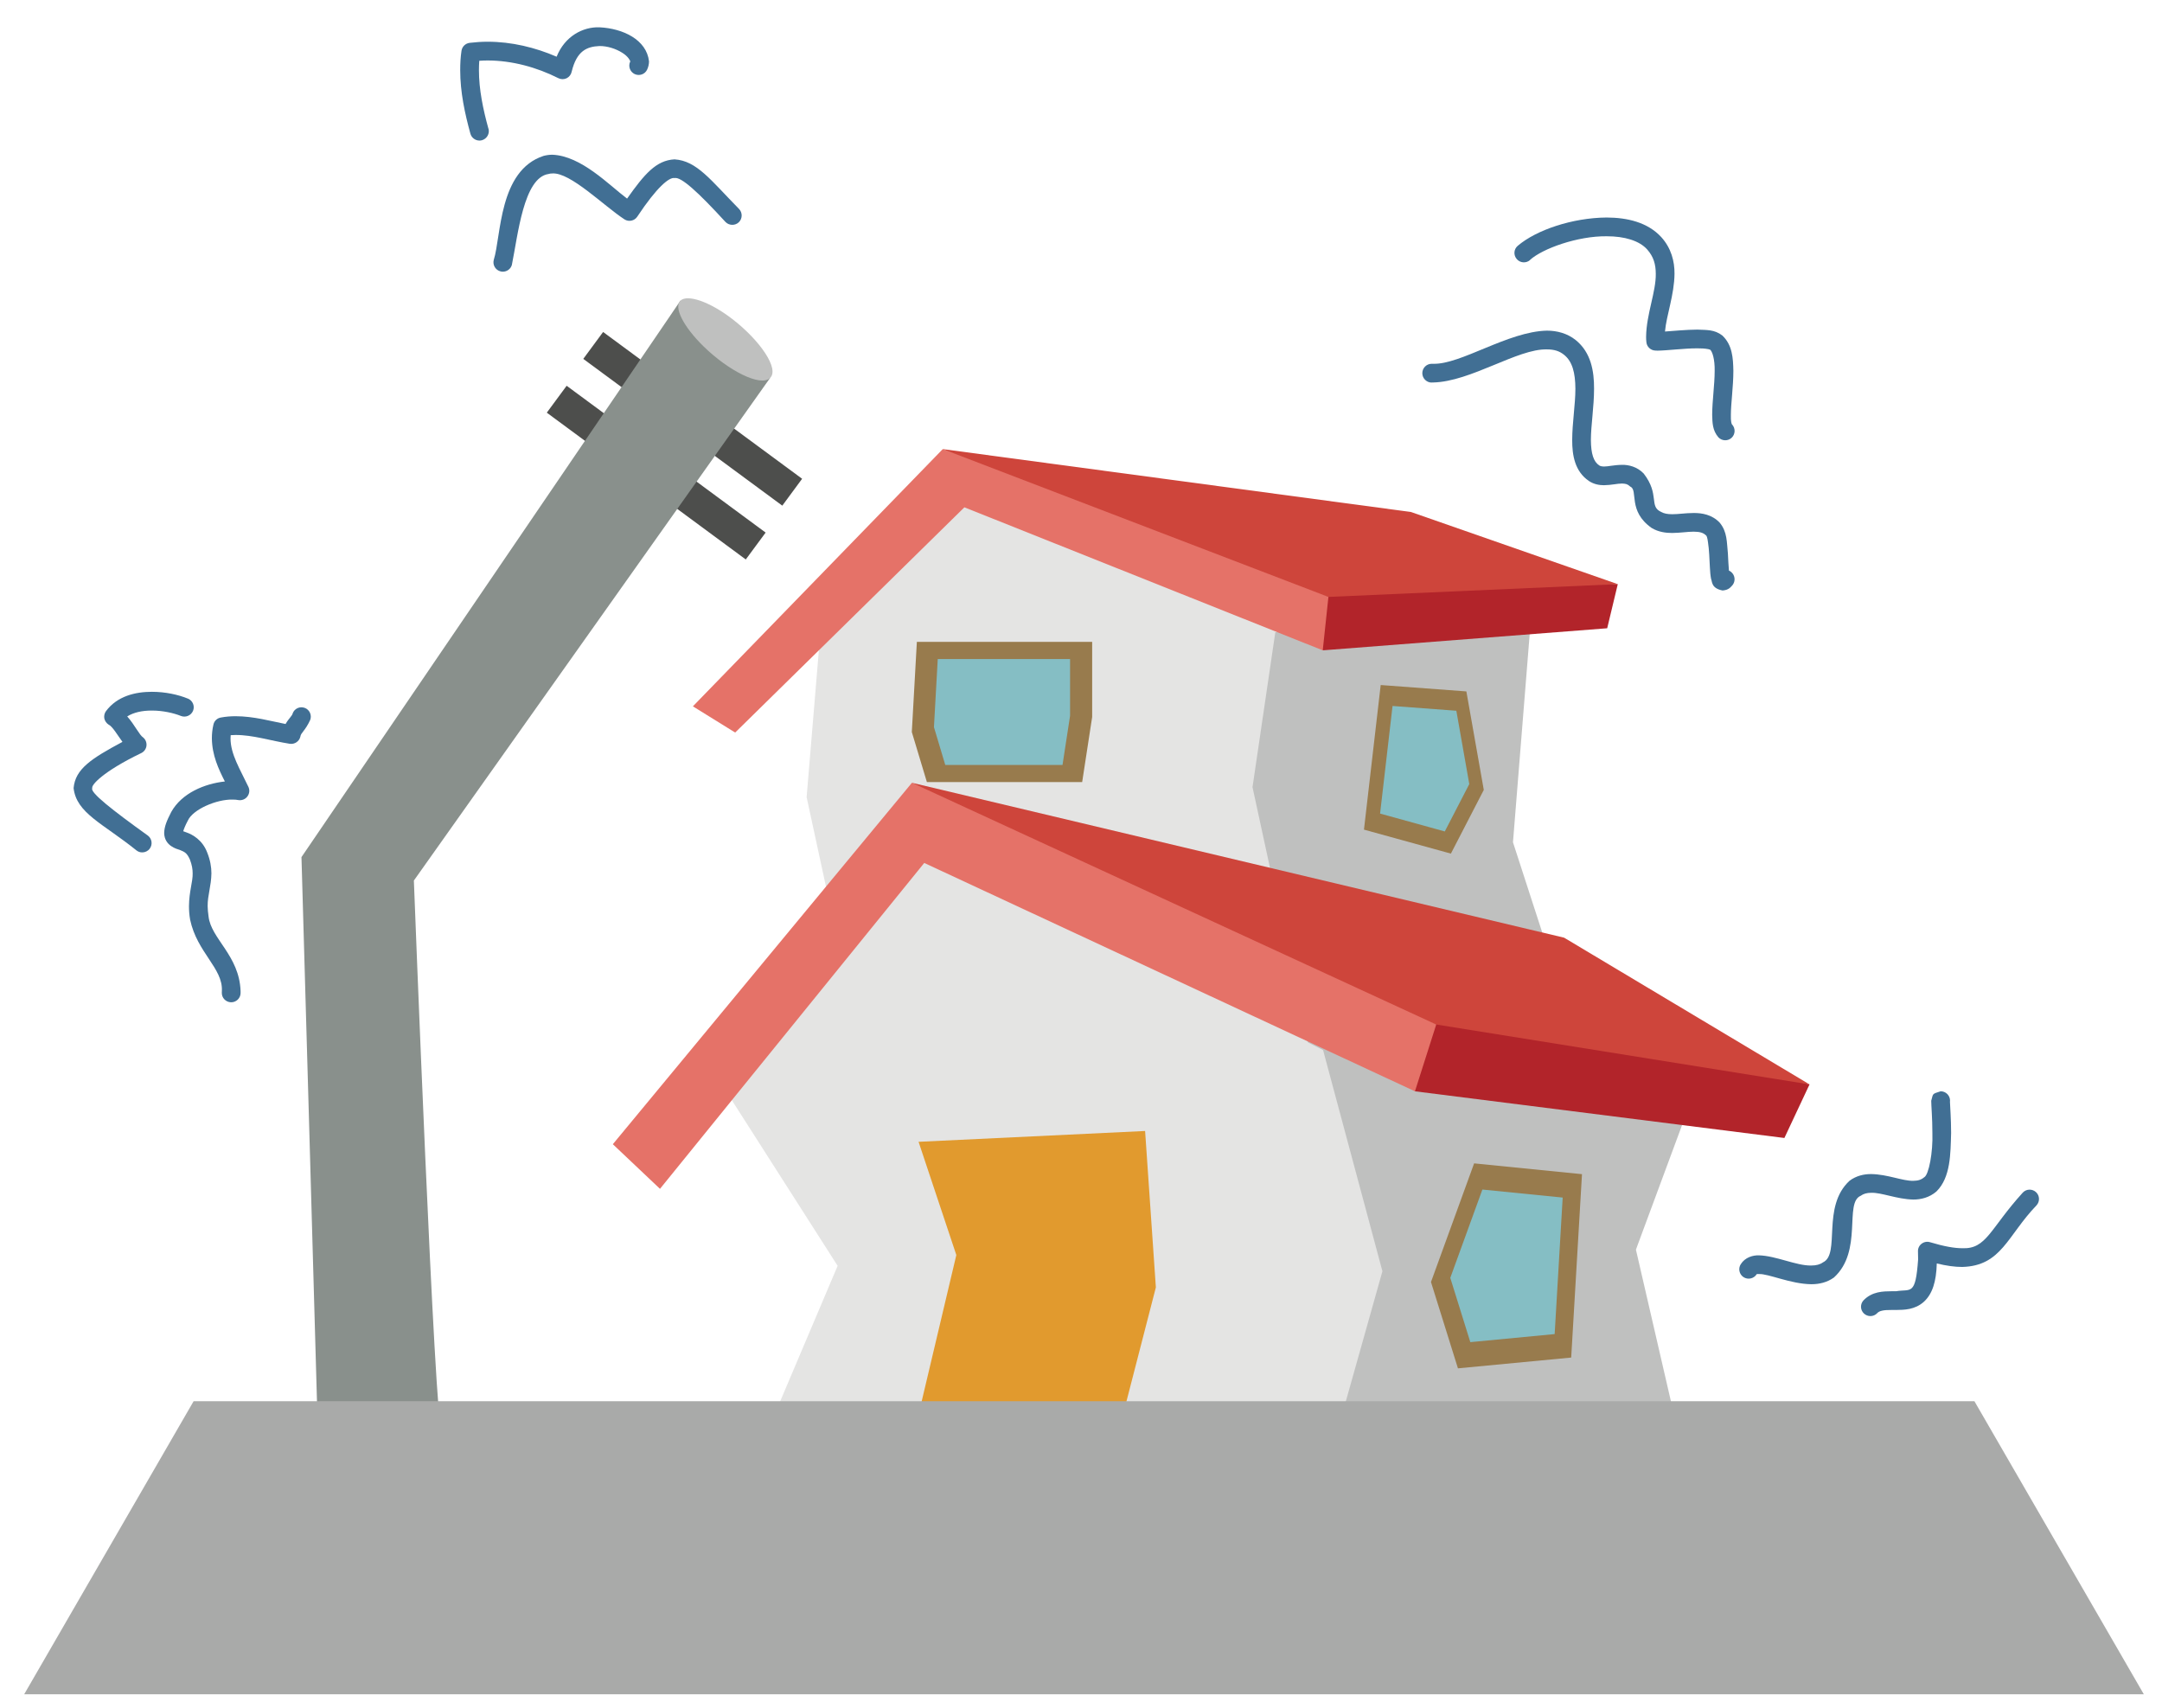
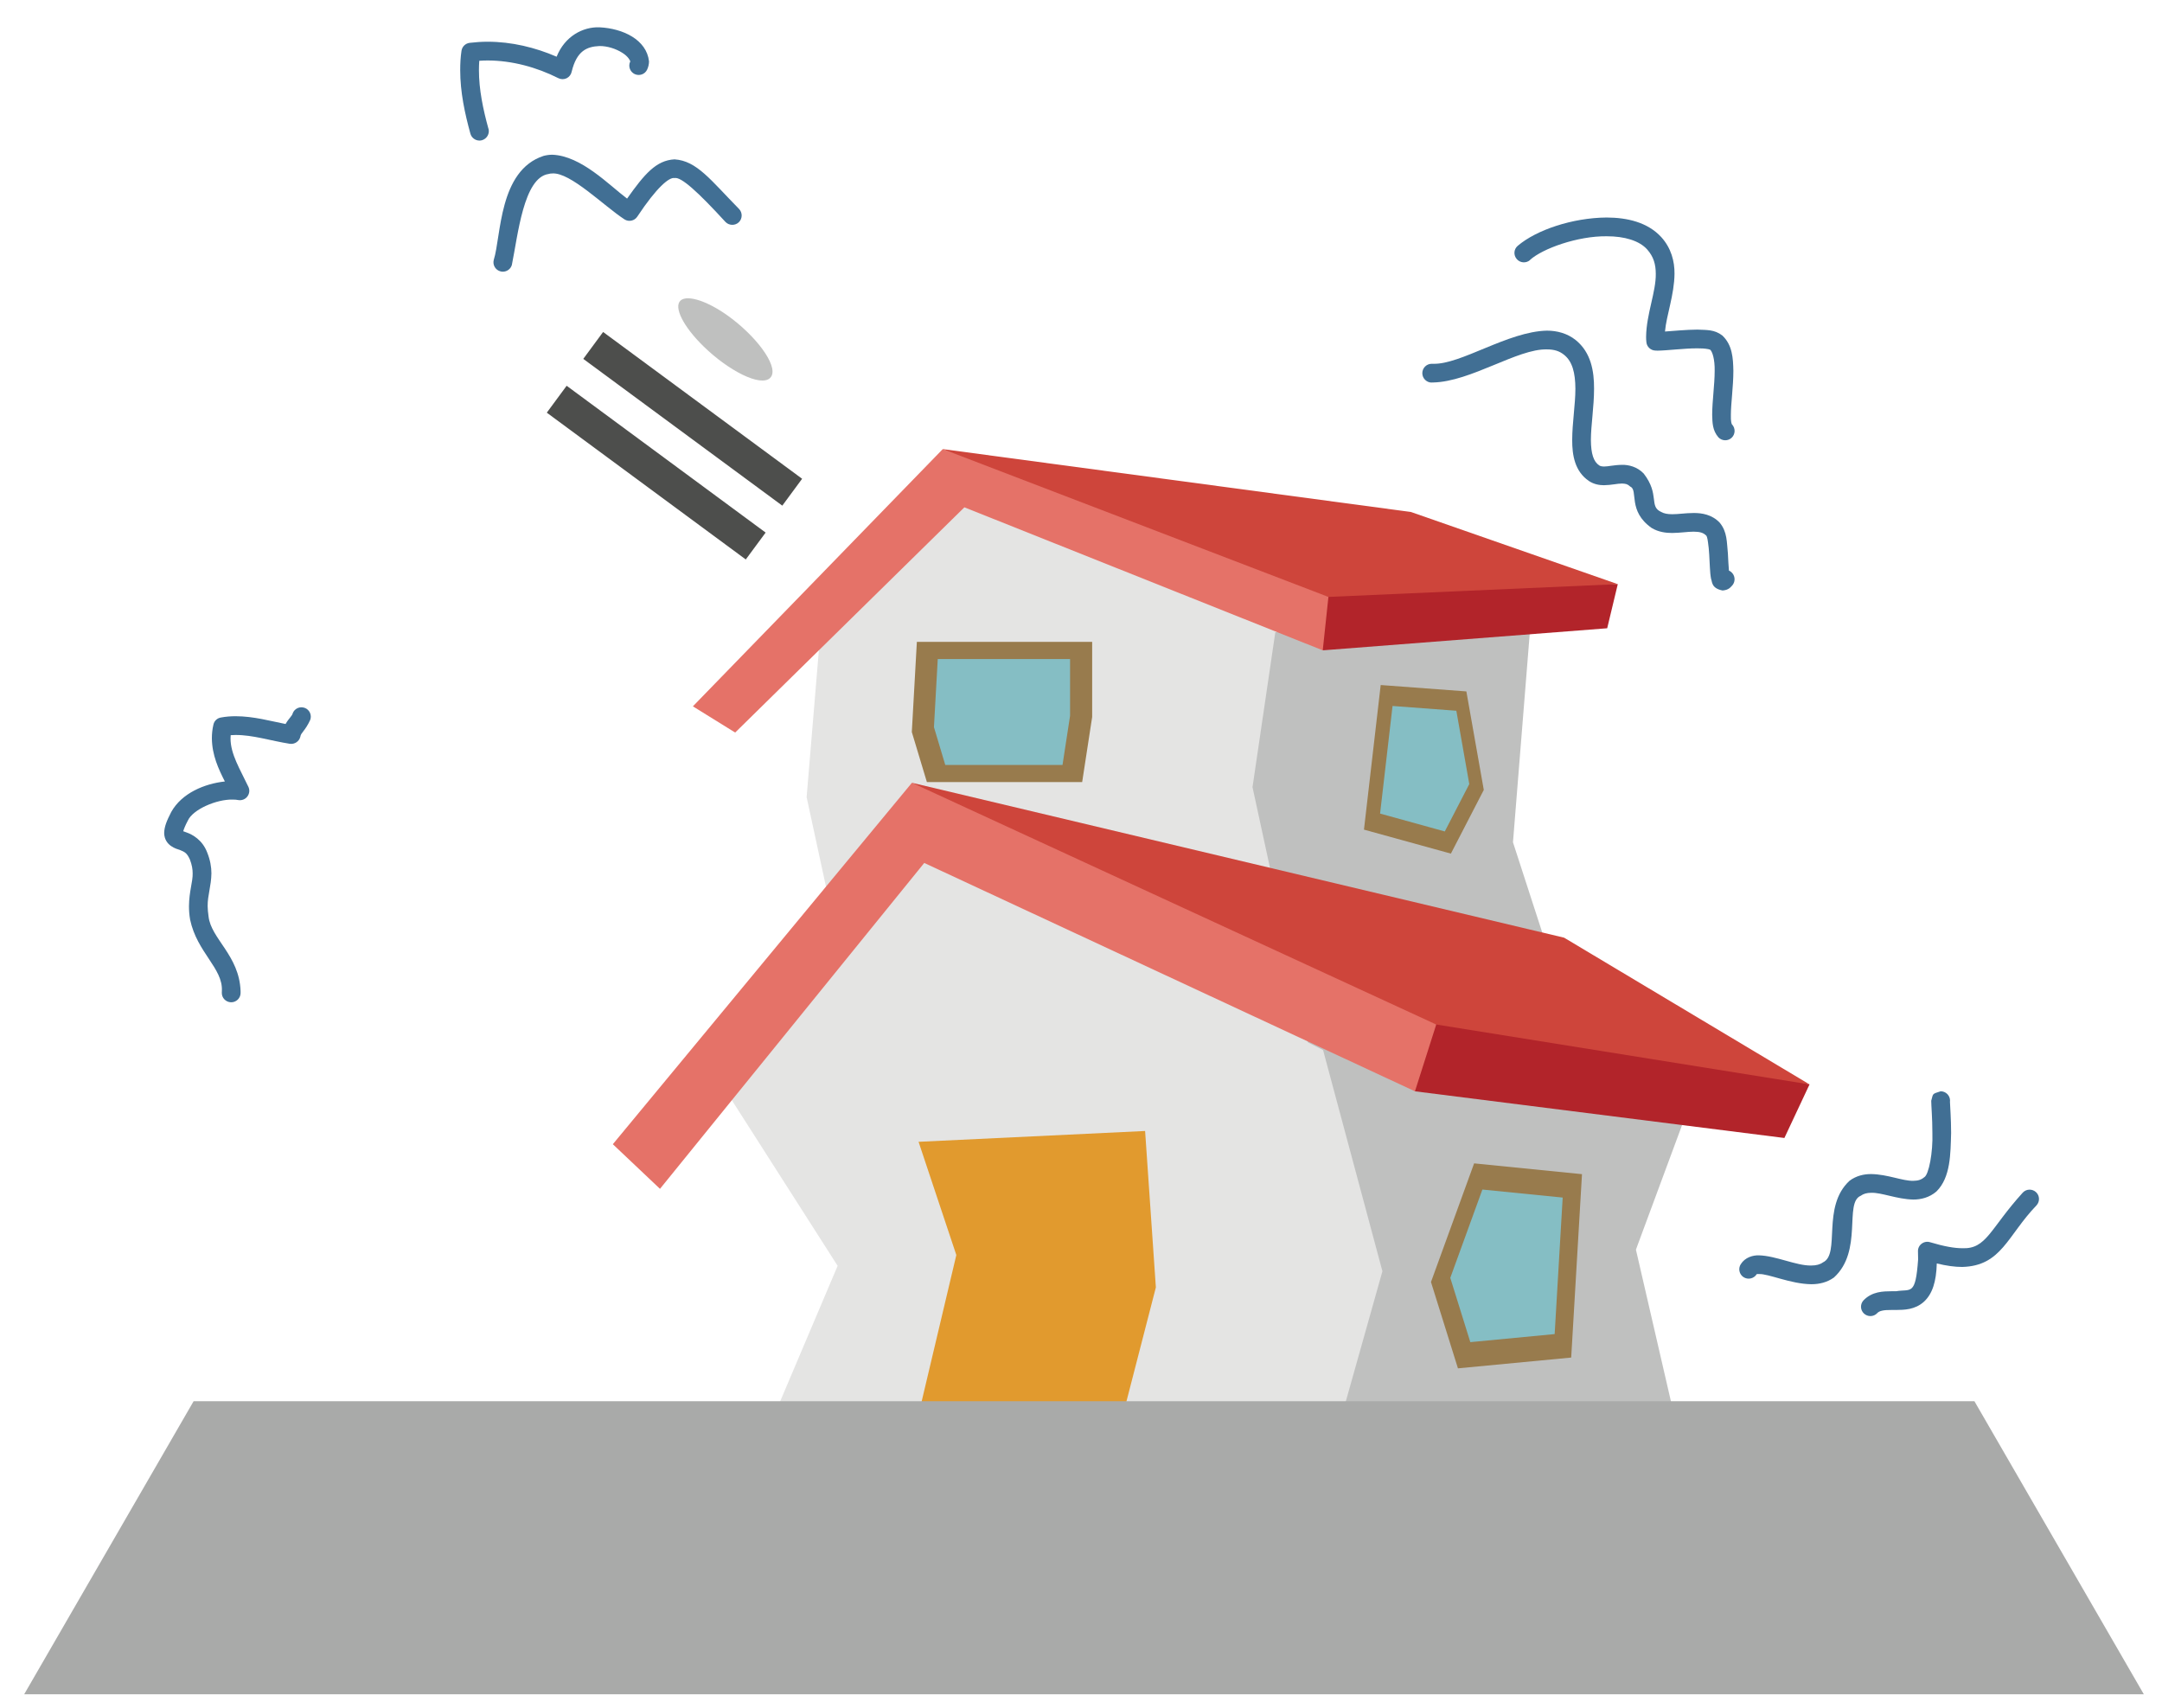
<svg xmlns="http://www.w3.org/2000/svg" version="1.1" x="0" y="0" width="500" height="395" viewBox="0, 0, 500, 395">
  <g id="Layer_1">
    <path d="M349.902,194.788 L354.078,142.785 L288.498,146.525 L273.444,193.621 L307.461,264.207 L377.71,280.52 L349.902,194.788" fill="#BFC0BF" />
    <path d="M186.545,184.353 L190.025,142.644 L219.353,113.886 L296.274,137.145 L289.665,182.04 L307.461,264.207 L208.236,284.633 L186.545,184.353" fill="#E4E4E3" />
    <path d="M305.907,150.399 L371.691,145.295 L374.139,135.093 L298.222,131.253" fill="#B2242A" />
    <path d="M307.222,138.046 L262.131,124.834 L218.031,103.86 L326.312,118.407 L374.139,135.093 L307.222,138.046" fill="#CE453B" />
    <path d="M160.241,163.351 L218.031,103.86 L307.222,138.046 L305.907,150.399 L223.03,117.325 L170.021,169.412 L160.241,163.351" fill="#E57268" />
    <path d="M339.123,159.899 L343.152,182.68 L335.544,197.411 L315.441,191.863 L319.309,158.422 L339.123,159.899" fill="#987B4D" />
    <path d="M336.803,164.371 L339.798,181.33 L334.131,192.285 L319.168,188.15 L322.051,163.267 L336.803,164.371" fill="#85BEC4" />
    <path d="M212.04,148.438 L210.873,169.292 L214.36,180.873 L250.269,180.873 L252.582,165.819 L252.582,148.438 L212.04,148.438" fill="#987B4D" />
    <path d="M216.871,152.417 L215.992,168.161 L218.607,176.9 L245.727,176.9 L247.471,165.538 L247.471,152.417 L216.871,152.417" fill="#85BEC4" />
    <path d="M180.92,116.938 L134.893,82.998 L139.478,76.775 L185.504,110.722 L180.92,116.938" fill="#4D4E4C" />
    <path d="M172.475,129.383 L126.456,95.436 L131.047,89.214 L177.066,123.167 L172.475,129.383" fill="#4D4E4C" />
-     <path d="M95.715,203.64 C95.715,203.64 100.574,331.187 102.177,331.229 C109.792,331.447 95.757,336.96 87.84,336.96 C79.923,336.96 73.51,334.4 73.51,331.229 C73.51,330.421 69.721,198.219 69.721,198.219 L157.372,69.519 L178.086,87.421 L95.715,203.64" fill="#89908C" />
    <path d="M178.093,87.414 C175.885,89.523 168.467,85.74 162.709,80.108 C157.941,75.439 155.79,71.003 157.372,69.519 C158.954,68.036 164.052,69.688 169.381,73.794 C175.808,78.758 180.287,85.311 178.093,87.414" fill="#BFC0BF" />
    <path d="M378.336,288.999 L390.81,255.32 L305.984,242.847 L308.48,333.908 L389.565,337.656 L378.336,288.999" fill="#BFC0BF" />
    <path d="M193.717,292.74 L165.029,247.831 L209.938,194.197 L305.984,242.847 L319.709,293.992 L308.48,333.908 L176.258,333.908 L193.717,292.74" fill="#E4E4E3" />
    <path d="M327.233,252.381 L412.67,263.174 L418.484,250.785 L322.438,225.873" fill="#B2242A" />
    <path d="M332.155,236.933 L267.657,214.946 L210.901,181.028 L361.729,216.852 L418.484,250.785 L332.155,236.933" fill="#CE453B" />
    <path d="M141.728,264.615 L210.901,181.028 L332.155,236.933 L327.233,252.381 L213.749,199.569 L152.633,274.937 L141.728,264.615" fill="#E57268" />
    <path d="M209.938,337.656 L221.167,290.244 L212.434,264.06 L264.824,261.557 L267.313,297.726 L257.335,336.404" fill="#E19A2E" />
    <path d="M340.916,269.045 L330.938,296.488 L337.175,316.45 L363.367,313.954 L365.863,271.541 L340.916,269.045" fill="#987B4D" />
    <path d="M342.828,275.099 L335.403,295.524 L340.037,310.389 L359.542,308.525 L361.398,276.955 L342.828,275.099" fill="#85BEC4" />
    <path d="M495.8,391.831 L5.588,391.831 L44.773,324.058 L456.622,324.058 L495.8,391.831" fill="#A9AAA9" />
    <path d="M395.717,133.883 C395.563,133.096 395.492,132.217 395.443,131.253 C395.338,129.327 395.268,127.049 395.007,125.446 C394.881,124.377 394.67,123.871 394.6,123.871 C393.917,123.188 393.151,122.971 391.674,122.956 C390.332,122.956 388.616,123.238 386.725,123.259 C385.241,123.259 383.553,123.048 381.979,122.106 C376.375,118.168 378.913,113.352 377.042,112.543 C376.389,111.946 376.03,111.861 375.116,111.826 C374.096,111.812 372.683,112.192 370.953,112.213 C369.898,112.213 368.626,112.016 367.452,111.228 C364.196,109.007 363.584,105.259 363.599,101.765 C363.599,97.834 364.337,93.545 364.337,89.889 C364.316,86.232 363.648,83.575 361.693,82.035 C360.617,81.17 359.415,80.804 357.749,80.804 C350.978,80.614 340.156,88.265 331.438,88.454 C331.332,88.454 331.234,88.454 331.107,88.454 L331.107,88.476 C329.912,88.476 328.935,87.491 328.935,86.303 C328.935,85.101 329.912,84.13 331.107,84.13 C331.213,84.13 331.332,84.13 331.438,84.13 C337.815,84.341 348.734,76.656 357.749,76.466 C360.076,76.466 362.459,77.078 364.421,78.653 C367.958,81.521 368.675,85.846 368.654,89.889 C368.654,94.072 367.923,98.382 367.923,101.765 C367.944,104.929 368.535,106.785 369.863,107.643 C370.109,107.797 370.37,107.868 370.953,107.889 C371.86,107.903 373.33,107.516 375.116,107.502 C376.642,107.467 378.617,107.938 380.122,109.499 C383.926,114.399 381.247,117.128 384.221,118.415 C384.819,118.752 385.621,118.921 386.725,118.921 C388.103,118.935 389.804,118.64 391.674,118.64 C393.566,118.618 395.928,118.998 397.7,120.861 C399.486,122.999 399.332,125.39 399.605,127.963 C399.669,129.397 399.76,130.916 399.845,131.956 C400.021,132.041 400.203,132.146 400.358,132.273 C401.286,133.046 401.413,134.411 400.66,135.339 C400.252,135.726 399.901,136.436 398.382,136.562 C395.703,136.049 395.999,134.446 395.717,133.883" fill="#416F94" />
    <path d="M53.415,231.793 C52.206,231.751 51.264,230.76 51.299,229.564 C51.299,229.459 51.313,229.332 51.313,229.178 C51.594,223.925 45.568,220.29 43.965,212.675 C43.768,211.543 43.705,210.496 43.705,209.561 C43.74,206.094 44.612,203.879 44.556,201.967 C44.556,201.018 44.401,200.047 43.909,198.753 C43.191,197.171 42.643,197.01 41.582,196.56 C40.885,196.335 38.045,195.639 37.967,192.657 C38.002,191.139 38.565,189.817 39.605,187.778 C42.066,183.383 47.333,181.239 52.002,180.726 C50.546,177.864 49.027,174.629 49,170.72 C49,169.707 49.105,168.653 49.365,167.549 C49.555,166.698 50.251,166.065 51.109,165.932 C52.241,165.721 53.373,165.636 54.491,165.636 C58.709,165.65 62.535,166.754 66.043,167.436 C66.781,166.128 67.583,165.559 67.695,164.954 C68.131,163.836 69.369,163.288 70.501,163.717 C71.598,164.132 72.16,165.39 71.738,166.501 C70.6,168.997 69.545,169.482 69.467,170.361 C69.207,171.451 68.152,172.168 67.035,172.014 C62.591,171.311 58.442,169.954 54.491,169.975 C54.104,169.975 53.731,169.989 53.352,170.017 C53.338,170.249 53.324,170.481 53.316,170.72 C53.289,174.397 55.553,177.955 57.451,181.977 C57.795,182.708 57.697,183.559 57.205,184.206 C56.72,184.852 55.904,185.162 55.117,185.028 C54.772,184.951 54.329,184.916 53.823,184.916 C50.11,184.811 44.591,187.187 43.438,189.782 C42.826,190.928 42.51,191.765 42.376,192.235 C42.566,192.306 42.819,192.397 43.107,192.503 C44.485,192.974 46.82,194.239 47.917,197.15 C48.62,198.894 48.894,200.511 48.894,201.967 C48.845,204.976 48.008,206.98 48.022,209.561 C48.043,210.27 48.092,211.058 48.233,211.944 C48.789,217.084 55.342,220.965 55.637,229.178 C55.637,229.332 55.637,229.487 55.637,229.705 C55.602,230.865 54.631,231.793 53.471,231.793 L53.415,231.793" fill="#416F94" />
    <path d="M115.761,62.762 C114.587,62.467 113.891,61.278 114.186,60.125 C115.93,54.599 115.318,39.433 125.717,36.05 C126.371,35.882 127.053,35.783 127.735,35.783 C134.443,36.043 140.799,42.758 145.025,45.929 C149.047,40.255 151.74,37.077 155.994,36.852 C161.162,37.183 164.34,41.633 170.928,48.334 C171.751,49.199 171.716,50.584 170.858,51.407 C169.993,52.222 168.608,52.187 167.785,51.336 C161.352,44.319 157.513,40.846 155.994,41.176 C154.792,40.937 151.93,43.236 147.374,50.113 C146.727,51.076 145.44,51.351 144.463,50.76 C139.646,47.631 131.912,39.819 127.735,40.114 C127.412,40.114 127.131,40.149 126.842,40.241 C121.077,41.092 119.776,54.437 118.391,61.194 L118.391,61.215 C118.145,62.179 117.259,62.832 116.295,62.832 C116.12,62.832 115.937,62.811 115.761,62.762" fill="#416F94" />
    <path d="M418.85,296.994 C414.055,296.924 408.922,294.519 406.777,294.645 C406.482,294.632 406.342,294.645 406.271,294.66 L406.222,294.702 L406.243,294.716 C405.589,295.714 404.239,296.01 403.227,295.363 C402.229,294.716 401.933,293.366 402.58,292.368 C403.578,290.771 405.399,290.272 406.777,290.314 C410.743,290.42 415.44,292.733 418.85,292.67 C420.045,292.67 420.924,292.424 421.585,291.946 C425.706,290.04 421.199,279.093 427.738,273.067 C429.292,271.907 431.092,271.506 432.751,271.52 C436.527,271.576 440.049,273.144 442.468,273.081 C443.586,273.067 444.289,272.856 445.006,272.258 C446.075,271.696 447.053,266.457 446.898,262.007 C446.898,258.575 446.631,255.7 446.631,254.561 C447.123,252.852 446.743,253.035 448.811,252.374 C449.999,252.374 450.983,253.337 450.983,254.546 L450.962,254.8 C450.99,255.784 451.229,258.779 451.229,262.007 C451.088,266.809 451.138,272.272 447.847,275.535 C446.216,276.955 444.233,277.426 442.468,277.412 C438.699,277.335 435.177,275.774 432.751,275.851 C431.71,275.865 430.993,276.062 430.311,276.547 C426.451,278.165 430.888,289.316 424.124,295.447 C422.542,296.586 420.699,296.994 418.963,296.994 L418.85,296.994" fill="#416F94" />
    <path d="M397.405,101.132 C396.027,99.507 396.027,97.792 395.971,95.936 C395.971,92.807 396.547,88.954 396.547,85.782 C396.604,83.124 396.006,81.191 395.443,80.825 C395.394,80.903 395.394,80.776 394.832,80.706 C394.276,80.601 393.453,80.558 392.539,80.558 C389.495,80.551 385.557,81.071 383.328,81.093 C383.139,81.093 382.963,81.071 382.829,81.071 C381.774,81.036 380.881,80.235 380.762,79.187 C380.691,78.653 380.691,78.217 380.691,77.83 C380.762,72.655 382.998,67.452 382.928,63.304 C382.914,61.124 382.436,59.401 380.966,57.721 C379.166,55.667 375.686,54.627 371.551,54.641 C364.85,54.571 356.757,57.475 353.832,60.118 L353.854,60.14 C352.946,60.92 351.582,60.835 350.788,59.929 C349.986,59.015 350.07,57.65 350.984,56.863 C355.309,53.165 363.69,50.366 371.551,50.303 C376.311,50.317 381.036,51.399 384.193,54.831 C386.5,57.369 387.287,60.449 387.259,63.304 C387.209,68.204 385.375,72.957 385.058,76.67 C387.076,76.529 390.008,76.241 392.539,76.227 C394.691,76.332 396.491,76.171 398.333,77.605 C400.646,79.792 400.815,82.808 400.871,85.782 C400.871,89.39 400.295,93.327 400.295,95.936 C400.238,97.476 400.484,98.165 400.576,98.179 C401.377,99.036 401.35,100.415 400.471,101.244 C400.056,101.624 399.521,101.821 398.987,101.821 C398.41,101.821 397.834,101.589 397.405,101.132" fill="#416F94" />
    <path d="M108.786,30.911 C107.5,26.235 106.431,21.32 106.431,16.222 C106.431,14.76 106.501,13.262 106.726,11.765 C106.867,10.78 107.633,10.035 108.617,9.908 C109.975,9.753 111.353,9.648 112.752,9.648 C118.307,9.648 123.777,10.97 128.727,13.114 C130.632,8.361 134.816,6.182 138.634,6.315 C144.076,6.575 149.532,9.177 150.095,14.183 C150.095,14.844 149.933,15.526 149.659,16.102 C149.152,17.186 147.866,17.636 146.776,17.129 C145.693,16.609 145.229,15.315 145.75,14.232 L145.764,14.183 C145.785,14.148 145.334,13.051 143.865,12.179 C142.452,11.286 140.469,10.625 138.634,10.646 C135.716,10.78 133.381,11.743 132.207,16.588 C132.074,17.249 131.631,17.811 131.026,18.106 C130.414,18.381 129.718,18.381 129.113,18.071 C124.135,15.561 118.412,13.986 112.752,13.986 C112.112,13.986 111.479,14.015 110.839,14.057 C110.79,14.767 110.762,15.491 110.762,16.222 C110.762,20.708 111.718,25.265 112.956,29.757 L112.977,29.757 C113.286,30.911 112.611,32.099 111.458,32.429 C111.268,32.478 111.071,32.507 110.889,32.507 C109.932,32.507 109.053,31.874 108.786,30.911" fill="#416F94" />
-     <path d="M31.583,196.686 C23.764,190.4 17.668,188.066 17.021,182.251 C17.415,177.843 21.071,175.452 28.32,171.571 C27.027,169.792 26.021,168.013 25.121,167.584 C24.615,167.253 24.249,166.733 24.123,166.143 C24.024,165.545 24.165,164.919 24.516,164.455 C27.139,160.946 31.358,159.99 35.119,159.99 C38.234,159.99 41.237,160.651 43.438,161.558 L43.459,161.558 C44.556,162.008 45.097,163.267 44.647,164.378 C44.19,165.475 42.938,166.016 41.82,165.566 C40.189,164.905 37.595,164.314 35.119,164.329 C32.89,164.314 30.873,164.765 29.424,165.686 C31.189,167.683 32.237,170.003 33.116,170.558 C33.671,171.015 33.952,171.747 33.875,172.456 C33.798,173.195 33.341,173.821 32.701,174.144 C23.708,178.468 21.043,181.618 21.346,182.251 C20.691,183.193 25.923,187.3 34.213,193.255 C35.155,193.972 35.345,195.329 34.613,196.286 C34.184,196.841 33.537,197.136 32.884,197.129 C32.427,197.129 31.97,196.989 31.583,196.686" fill="#416F94" />
    <path d="M431.07,303.772 C430.199,302.95 430.156,301.579 430.986,300.706 C432.997,298.64 435.563,298.64 437.413,298.618 C437.75,298.618 438.095,298.618 438.488,298.618 C441.962,298.035 442.988,299.771 443.6,291.243 C443.6,290.666 443.586,290.054 443.565,289.421 C443.53,288.718 443.846,288.05 444.409,287.628 C444.971,287.2 445.688,287.073 446.35,287.277 C449.612,288.261 452.031,288.669 453.781,288.669 C459.441,288.915 460.194,284.176 467.802,275.809 C468.625,274.93 469.988,274.895 470.867,275.704 C471.746,276.519 471.781,277.89 470.973,278.762 C464.23,285.758 462.894,292.769 453.781,293 C452.066,293 450.146,292.733 447.917,292.192 C447.798,296.453 446.884,299.244 444.95,301.037 C442.848,302.929 440.345,302.929 438.488,302.95 C438.151,302.95 437.785,302.95 437.413,302.95 C435.578,302.929 434.593,303.161 434.136,303.688 C433.714,304.138 433.138,304.363 432.561,304.363 C432.034,304.363 431.492,304.166 431.07,303.772" fill="#416F94" />
  </g>
</svg>